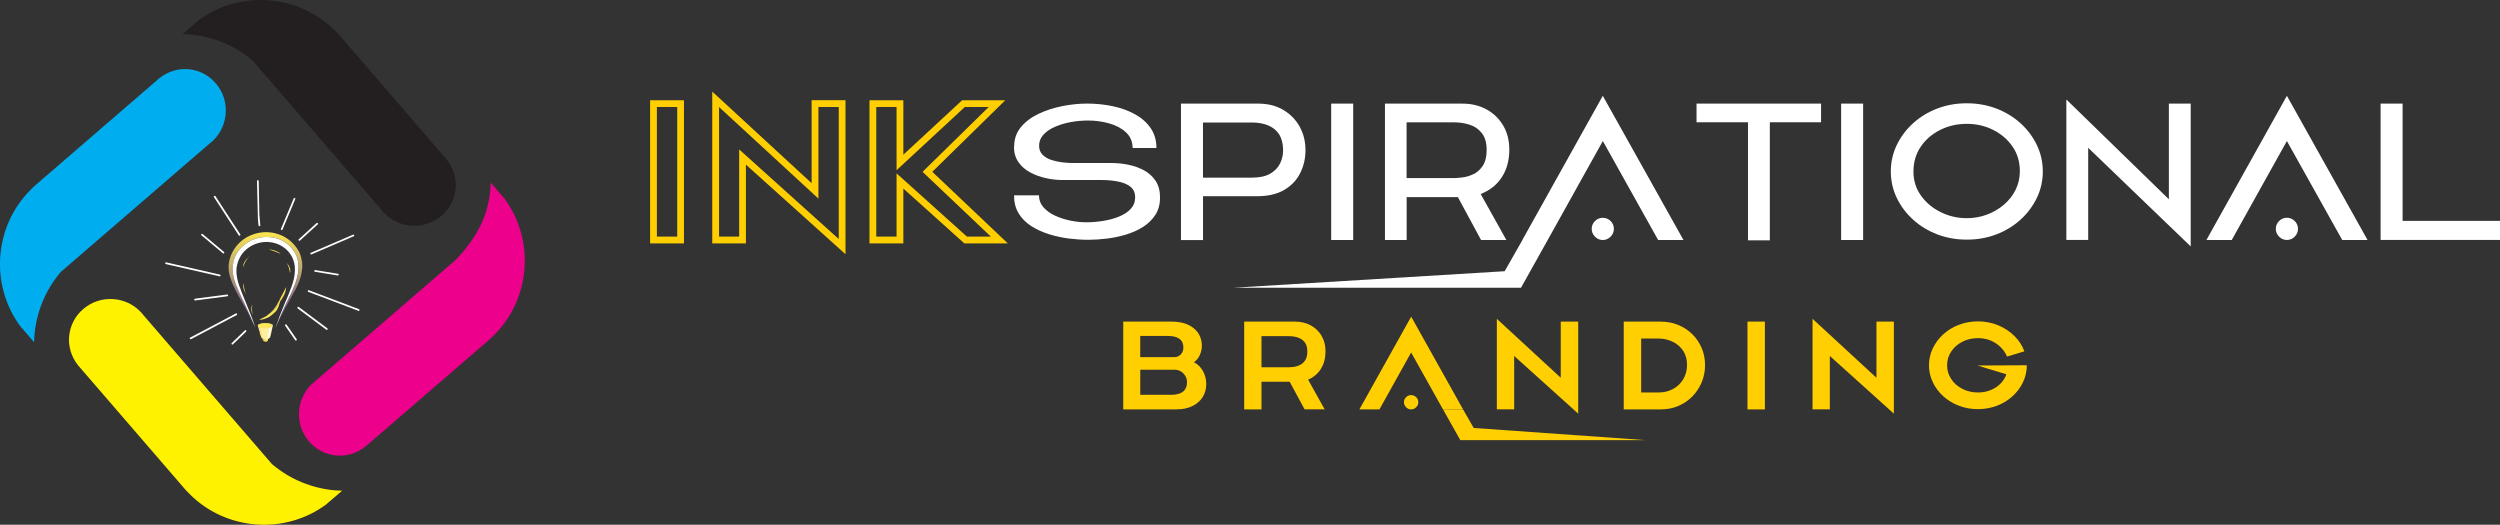
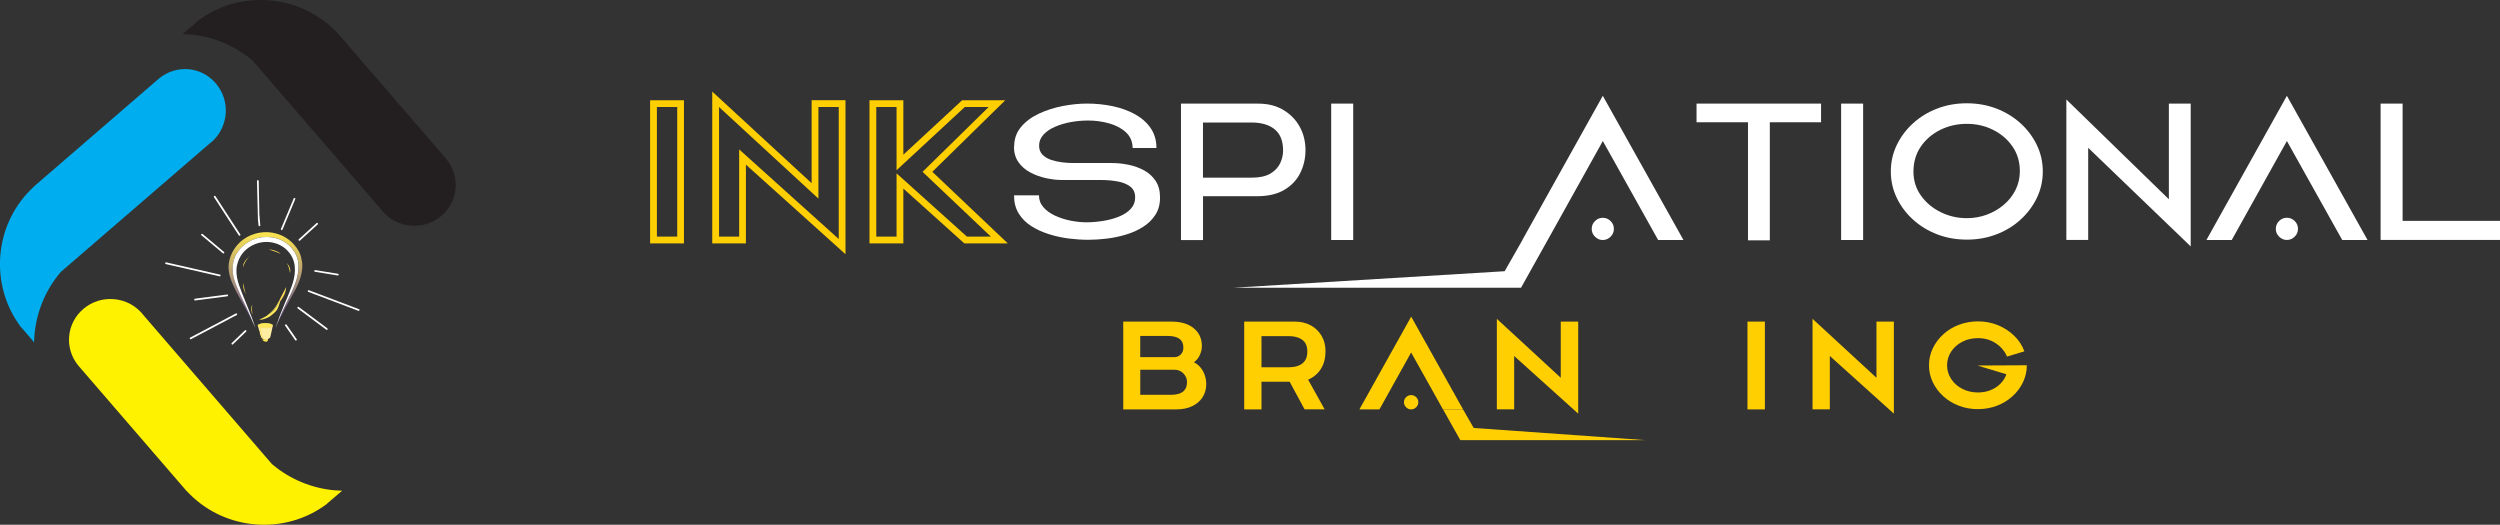
<svg xmlns="http://www.w3.org/2000/svg" xmlns:xlink="http://www.w3.org/1999/xlink" viewBox="0 0 581.64 122.08" data-sanitized-data-name="Layer 2" data-name="Layer 2" id="Layer_2">
  <rect x="0" y="0" width="581.64" height="122.08" fill="#333333" stroke="none" />
  <defs>
    <style>
      .cls-1 {
        fill: #fdeea2;
      }

      .cls-1, .cls-2, .cls-3, .cls-4, .cls-5, .cls-6, .cls-7, .cls-8, .cls-9, .cls-10, .cls-11, .cls-12, .cls-13, .cls-14, .cls-15, .cls-16, .cls-17, .cls-18, .cls-19, .cls-20, .cls-21, .cls-22, .cls-23, .cls-24 {
        stroke-width: 0px;
      }

      .cls-2 {
        fill: #ec008c;
      }

      .cls-3 {
        fill: url(#linear-gradient);
      }

      .cls-4 {
        fill: url(#radial-gradient);
      }

      .cls-5 {
        fill: url(#radial-gradient-13);
      }

      .cls-6 {
        fill: url(#radial-gradient-12);
      }

      .cls-7 {
        fill: url(#radial-gradient-11);
      }

      .cls-8 {
        fill: url(#radial-gradient-10);
      }

      .cls-9 {
        fill: #fff200;
      }

      .cls-10 {
        fill: #fde859;
      }

      .cls-11 {
        fill: url(#radial-gradient-2);
      }

      .cls-12 {
        fill: url(#radial-gradient-3);
      }

      .cls-13 {
        fill: url(#radial-gradient-4);
      }

      .cls-14 {
        fill: url(#radial-gradient-6);
      }

      .cls-15 {
        fill: url(#radial-gradient-9);
      }

      .cls-16 {
        fill: url(#radial-gradient-8);
      }

      .cls-17 {
        fill: url(#radial-gradient-5);
      }

      .cls-18 {
        fill: url(#radial-gradient-7);
      }

      .cls-19 {
        fill: #231f20;
      }

      .cls-20 {
        fill: #ffcf01;
      }

      .cls-21 {
        fill: #fdd855;
      }

      .cls-22 {
        fill: #fff;
      }

      .cls-23 {
        fill: #00aeef;
      }

      .cls-24 {
        fill: #63499e;
      }
    </style>
    <linearGradient gradientUnits="userSpaceOnUse" gradientTransform="translate(-279.16 -742.95)" y2="796.83" x2="340.9" y1="818.14" x1="340.9" id="linear-gradient">
      <stop stop-color="#63499e" offset="0" />
      <stop stop-color="#fde74f" offset="1" />
    </linearGradient>
    <radialGradient gradientUnits="userSpaceOnUse" gradientTransform="translate(-1281.57 282.4) scale(.02)" r="20.69" fy="-8796.41" fx="58196.34" cy="-8796.41" cx="58196.34" id="radial-gradient">
      <stop stop-color="#fff" offset="0" />
      <stop stop-color="#fefefb" offset=".18" />
      <stop stop-color="#fefbf0" offset=".34" />
      <stop stop-color="#fef7de" offset=".49" />
      <stop stop-color="#fef1c4" offset=".64" />
      <stop stop-color="#fde9a3" offset=".78" />
      <stop stop-color="#fddf7c" offset=".92" />
      <stop stop-color="#fdda63" offset="1" />
    </radialGradient>
    <radialGradient gradientUnits="userSpaceOnUse" gradientTransform="translate(-1208.82 282.4) rotate(-180) scale(.02 -.02)" r="97.67" fy="-8801.63" fx="-55026.72" cy="-8801.63" cx="-55026.72" id="radial-gradient-2">
      <stop stop-color="#fce950" offset="0" />
      <stop stop-color="#000" offset="1" />
    </radialGradient>
    <radialGradient gradientUnits="userSpaceOnUse" gradientTransform="translate(-1281.57 282.4) scale(.02)" r="50.92" fy="-9125.26" fx="58249.26" cy="-9125.26" cx="58249.26" id="radial-gradient-3">
      <stop stop-color="#fcdf60" offset="0" />
      <stop stop-color="#fde75f" offset="1" />
    </radialGradient>
    <radialGradient gradientUnits="userSpaceOnUse" gradientTransform="matrix(0,0,0,0,-1273.72,239.19)" r="11.11" fy="63.84" fx="62.43" cy="63.84" cx="62.43" id="radial-gradient-4">
      <stop stop-color="#fdda63" offset="0" />
      <stop stop-color="#fdda5d" offset=".34" />
      <stop stop-color="#fdda55" offset=".58" />
      <stop stop-color="#fde15c" offset=".88" />
      <stop stop-color="#fce062" offset="1" />
    </radialGradient>
    <radialGradient xlink:href="#radial-gradient-4" r="11.44" fy="64.2" fx="62.13" cy="64.2" cx="62.13" id="radial-gradient-5" />
    <radialGradient xlink:href="#radial-gradient-4" r="11.61" fy="64.13" fx="62.12" cy="64.13" cx="62.12" id="radial-gradient-6" />
    <radialGradient gradientUnits="userSpaceOnUse" gradientTransform="translate(-1281.57 282.4) scale(.02)" r="122.81" fy="-9538.99" fx="58391.14" cy="-9538.99" cx="58391.14" id="radial-gradient-7">
      <stop stop-color="#fdd855" offset="0" />
      <stop stop-color="#fdda55" offset="1" />
    </radialGradient>
    <radialGradient xlink:href="#radial-gradient-7" r="153.03" fy="-9278.22" fx="58340.92" cy="-9317.01" cx="58340.92" id="radial-gradient-8" />
    <radialGradient xlink:href="#radial-gradient-7" r="87.16" fy="-9718.31" fx="58322.95" cy="-9718.31" cx="58322.95" id="radial-gradient-9" />
    <radialGradient gradientUnits="userSpaceOnUse" gradientTransform="translate(-1281.57 282.4) scale(.02)" r="63.82" fy="-8931.73" fx="58185.29" cy="-8911" cx="58175.72" id="radial-gradient-10">
      <stop stop-color="#fddf4d" offset="0" />
      <stop stop-color="#fde859" offset="1" />
    </radialGradient>
    <radialGradient xlink:href="#radial-gradient-3" r="73.56" fy="-8963.14" fx="58181.09" cy="-8975.09" cx="58193.04" id="radial-gradient-11" />
    <radialGradient xlink:href="#radial-gradient-2" gradientTransform="translate(-1186.52 282.4) rotate(-180) scale(.02 -.02)" r="293.58" fy="-8825.27" fx="-54051.91" cy="-8844.38" cx="-54099.12" id="radial-gradient-12" />
    <radialGradient xlink:href="#radial-gradient" r="87.99" fy="-8934.6" fx="58222.41" cy="-8948.82" cx="58191.45" id="radial-gradient-13" />
  </defs>
  <g id="Back">
    <g>
      <g>
        <path d="M354.18,55.84c1.18,0,2.16,0,2.95,0s1.77,0,2.95,0l-6.21,11.11h-67s63.2-3.85,63.2-3.85l4.13-7.25Z" class="cls-22" />
        <g>
          <path d="M273.72,95.25h-12.39s0-20.42,0-20.42h11.32c2.12,0,3.81.51,5.07,1.53,1.26,1.02,1.9,2.4,1.9,4.13,0,.7-.16,1.4-.47,2.1-.31.7-.77,1.26-1.37,1.69.87.43,1.57,1.11,2.09,2.04.51.93.77,1.94.77,3.03,0,1.17-.29,2.19-.86,3.08-.57.88-1.38,1.57-2.42,2.07-1.04.5-2.25.74-3.63.74ZM265.29,83.09h7.93c.6,0,1.1-.21,1.5-.63.4-.42.6-.95.6-1.59,0-1.81-1.21-2.71-3.62-2.71h-6.42v4.93ZM265.29,86.03v5.83h7.12c2.51,0,3.76-.99,3.76-2.98,0-.74-.27-1.4-.82-1.98-.54-.58-1.24-.88-2.07-.88h-7.99Z" class="cls-20" />
          <path d="M293.49,95.25h-4.02s0-20.42,0-20.42h11.87c1.34,0,2.54.29,3.6.86,1.06.57,1.9,1.38,2.52,2.42.62,1.04.93,2.25.93,3.63,0,1.56-.35,2.9-1.05,4.04-.7,1.14-1.7,1.99-3,2.55l3.85,6.91h-4.67s-3.47-6.42-3.47-6.42h-6.56v6.42ZM293.49,78.22v7.23h6.5c.23,0,.58-.03,1.04-.09s.93-.2,1.41-.44c.49-.23.89-.6,1.22-1.09.33-.5.5-1.18.5-2.06,0-.89-.19-1.6-.58-2.11-.39-.51-.9-.88-1.55-1.11-.64-.22-1.35-.34-2.13-.34h-6.42Z" class="cls-20" />
          <path d="M316.27,95.25l12.05-21.58,12.07,21.58h-4.67s-7.41-13.24-7.41-13.24l-7.38,13.24h-4.67ZM328.31,95.25c-.45,0-.84-.16-1.17-.5-.33-.33-.5-.72-.5-1.17s.16-.86.5-1.18c.33-.32.72-.48,1.17-.48s.84.16,1.17.48c.33.32.5.71.5,1.18s-.17.84-.5,1.17c-.33.33-.72.5-1.17.5Z" class="cls-20" />
          <path d="M342.87,99.57l39.98,2.83h-43.1s-4.02-7.15-4.02-7.15h1.63c.47,0,.93,0,1.4,0,.47,0,1.01,0,1.63,0l2.48,4.32Z" class="cls-20" />
          <path d="M363.13,74.83h4.05s0,21.41,0,21.41l-14.9-13.42v12.42s-4.03,0-4.03,0v-21.06s14.87,13.71,14.87,13.71v-13.07Z" class="cls-20" />
-           <path d="M386.52,95.25h-8.75s0-20.42,0-20.42h8.6c1.46,0,2.81.25,4.05.76,1.24.51,2.34,1.22,3.28,2.14.94.92,1.68,2,2.2,3.22.52,1.22.79,2.56.79,4s-.26,2.76-.79,4.01-1.25,2.35-2.17,3.28c-.92.93-2,1.67-3.24,2.2-1.23.53-2.56.8-3.98.8ZM381.83,78.77v12.54h4.05c1.26,0,2.39-.27,3.38-.82.99-.54,1.78-1.3,2.36-2.26.58-.96.88-2.08.88-3.34,0-1.3-.31-2.41-.93-3.32-.62-.91-1.44-1.61-2.46-2.09-1.02-.48-2.11-.72-3.28-.72h-4Z" class="cls-20" />
          <path d="M410.61,95.25h-4.05s0-20.42,0-20.42h4.05s0,20.42,0,20.42Z" class="cls-20" />
          <path d="M436.57,74.83h4.05s0,21.41,0,21.41l-14.9-13.42v12.42s-4.02,0-4.02,0v-21.06s14.87,13.71,14.87,13.71v-13.07Z" class="cls-20" />
          <path d="M460.19,95.19c-1.57,0-3.05-.26-4.43-.79-1.38-.52-2.59-1.26-3.63-2.2-1.04-.94-1.86-2.03-2.45-3.27-.59-1.23-.89-2.55-.89-3.95,0-1.4.3-2.72.89-3.95.59-1.23,1.41-2.32,2.45-3.27,1.04-.94,2.25-1.68,3.63-2.2,1.38-.52,2.86-.79,4.43-.79,1.67,0,3.23.3,4.68.9,1.45.6,2.71,1.43,3.78,2.48,1.07,1.05,1.85,2.25,2.33,3.59l-4.03,1.22c-.54-1.26-1.41-2.29-2.61-3.09-1.2-.8-2.58-1.2-4.16-1.2-1.34,0-2.56.28-3.65.85-1.09.56-1.95,1.32-2.58,2.28-.63.95-.95,2.01-.95,3.18,0,1.17.32,2.23.95,3.19.63.96,1.49,1.73,2.58,2.29,1.09.56,2.3.85,3.65.85,1.07,0,2.06-.18,2.96-.55.9-.37,1.67-.87,2.3-1.52.63-.64,1.08-1.36,1.36-2.16l-6.74-2.04,11.49-.06c0,1.4-.3,2.72-.89,3.95-.59,1.24-1.41,2.32-2.45,3.27-1.04.94-2.25,1.68-3.62,2.2-1.37.52-2.84.79-4.42.79Z" class="cls-20" />
        </g>
        <g>
          <path d="M159.13,56.63h-7.88s0-33.31,0-33.31h7.88s0,33.31,0,33.31ZM152.83,55.05h4.73v-30.16h-4.73v30.16Z" class="cls-20" />
          <path d="M196.71,59.15l-23.17-20.85v18.33s-7.83,0-7.83,0V21.31s23.12,21.31,23.12,21.31v-19.3s7.88,0,7.88,0v35.83ZM171.97,34.76l23.17,20.85v-30.72h-4.73v21.32s-23.12-21.31-23.12-21.31v30.14h4.68v-20.29Z" class="cls-20" />
          <path d="M234.48,56.63h-10.12s-14.19-12.76-14.19-12.76v12.76s-7.88,0-7.88,0V23.32s7.88,0,7.88,0v12.67s13.68-12.67,13.68-12.67h10.04s-16.98,16.65-16.98,16.65l17.57,16.66ZM224.97,55.05h5.56s-15.89-15.07-15.89-15.07l15.39-15.09h-5.56s-15.88,14.71-15.88,14.71v-14.71h-4.72v30.16h4.72v-14.72s16.37,14.72,16.37,14.72Z" class="cls-20" />
          <path d="M235.95,34.08c0-1.75.53-3.26,1.59-4.53,1.06-1.27,2.45-2.3,4.17-3.11,1.72-.8,3.57-1.39,5.53-1.77,1.96-.38,3.85-.57,5.67-.57,2.06,0,4.05.2,5.98.61,1.93.41,3.66,1.04,5.19,1.88,1.53.85,2.73,1.92,3.63,3.22.89,1.3,1.34,2.84,1.34,4.62h-5.53c-.03-1.51-.56-2.73-1.59-3.67-1.03-.94-2.33-1.62-3.9-2.06-1.57-.44-3.2-.66-4.9-.66-1.33,0-2.66.12-3.99.36-1.33.24-2.55.61-3.67,1.09-1.12.48-2.02,1.1-2.7,1.84-.68.74-1.02,1.59-1.02,2.56,0,.85.26,1.54.79,2.09.53.54,1.2.95,2.02,1.22.82.27,1.68.46,2.58.57.91.11,1.74.16,2.49.16h9.02c1.3,0,2.61.14,3.92.41,1.31.27,2.52.71,3.63,1.31,1.1.61,1.99,1.42,2.67,2.45.68,1.03,1.02,2.31,1.02,3.85,0,1.57-.36,2.92-1.09,4.04-.73,1.12-1.68,2.06-2.88,2.81-1.19.76-2.52,1.35-3.99,1.79-1.47.44-2.95.75-4.47.93-1.51.18-2.93.27-4.26.27-1.42,0-2.92-.1-4.49-.29-1.57-.2-3.11-.53-4.62-1-1.51-.47-2.89-1.1-4.13-1.88-1.24-.79-2.22-1.77-2.95-2.95-.73-1.18-1.09-2.58-1.09-4.22h5.8c0,1.06.35,1.98,1.04,2.77.69.79,1.59,1.44,2.7,1.95,1.1.51,2.3.9,3.58,1.16,1.28.26,2.53.39,3.74.39,1.24,0,2.52-.11,3.85-.32,1.33-.21,2.56-.54,3.69-1,1.13-.45,2.05-1.05,2.74-1.79.69-.74,1.04-1.64,1.04-2.7,0-1.06-.36-1.87-1.07-2.45-.71-.57-1.67-.98-2.88-1.22-1.21-.24-2.54-.36-3.99-.36h-9.02c-1.21,0-2.47-.14-3.79-.43-1.31-.29-2.54-.73-3.67-1.34-1.13-.6-2.05-1.41-2.74-2.4-.7-1-1.04-2.21-1.04-3.63Z" class="cls-22" />
          <path d="M274.76,55.84v-31.73s18,0,18,0c2.27,0,4.22.5,5.87,1.5,1.65,1,2.91,2.31,3.79,3.94.88,1.63,1.31,3.43,1.31,5.4,0,1.87-.4,3.63-1.2,5.26-.8,1.63-2.03,2.95-3.69,3.94-1.66,1-3.79,1.5-6.39,1.5h-12.56v10.2s-5.12,0-5.12,0ZM291.12,28.5h-11.24v12.83h11.38c1.81,0,3.25-.32,4.31-.95,1.06-.63,1.81-1.43,2.27-2.4.45-.97.68-1.95.68-2.95,0-2.21-.64-3.85-1.93-4.92-1.28-1.07-3.11-1.61-5.46-1.61Z" class="cls-22" />
          <path d="M314.83,55.84h-5.12s0-31.73,0-31.73h5.12s0,31.73,0,31.73Z" class="cls-22" />
-           <path d="M327.25,55.84h-5.03s0-31.73,0-31.73h18.04c2.09,0,3.94.45,5.58,1.34,1.63.89,2.92,2.14,3.88,3.74.95,1.6,1.43,3.48,1.43,5.62,0,2.48-.58,4.61-1.72,6.39-1.15,1.78-2.8,3.1-4.94,3.94l5.98,10.7h-5.89s-5.39-9.97-5.39-9.97h-11.92v9.97ZM327.25,28.46v12.97h11.11c.39,0,1-.05,1.81-.14.82-.09,1.66-.33,2.54-.73.88-.39,1.62-1.04,2.24-1.95.62-.91.93-2.16.93-3.76,0-1.6-.36-2.87-1.07-3.81-.71-.94-1.64-1.6-2.79-1.99-1.15-.39-2.42-.59-3.81-.59h-10.97Z" class="cls-22" />
          <path d="M354.18,55.84l18.72-33.55,18.77,33.55h-5.89s-12.87-23.03-12.87-23.03l-12.83,23.03h-5.89ZM372.9,55.84c-.7,0-1.3-.26-1.81-.77-.51-.51-.77-1.12-.77-1.81,0-.73.26-1.34.77-1.84.51-.5,1.12-.75,1.81-.75.7,0,1.3.25,1.81.75.51.5.77,1.11.77,1.84,0,.7-.26,1.3-.77,1.81-.51.51-1.12.77-1.81.77Z" class="cls-22" />
          <path d="M394.71,24.1h28.97s0,4.35,0,4.35h-11.92v27.47s-5.08,0-5.08,0v-27.47h-11.97s0-4.35,0-4.35Z" class="cls-22" />
          <path d="M433.47,55.84h-5.12s0-31.73,0-31.73h5.12s0,31.73,0,31.73Z" class="cls-22" />
          <path d="M457.59,55.75c-2.45,0-4.74-.41-6.87-1.22-2.13-.82-4.01-1.96-5.62-3.42-1.62-1.47-2.89-3.16-3.81-5.08-.92-1.92-1.38-3.97-1.38-6.14,0-2.18.46-4.22,1.38-6.14.92-1.92,2.19-3.61,3.81-5.08,1.62-1.47,3.49-2.61,5.62-3.42,2.13-.82,4.42-1.22,6.87-1.22,2.45,0,4.74.41,6.87,1.22,2.13.82,4,1.96,5.62,3.42,1.62,1.47,2.89,3.16,3.81,5.08.92,1.92,1.38,3.97,1.38,6.14,0,2.18-.46,4.22-1.38,6.14-.92,1.92-2.19,3.61-3.81,5.08-1.62,1.47-3.49,2.61-5.62,3.42-2.13.82-4.42,1.22-6.87,1.22ZM445.17,39.88c0,2.12.58,3.99,1.75,5.62,1.16,1.63,2.69,2.92,4.58,3.85,1.89.94,3.92,1.41,6.1,1.41,1.63,0,3.18-.27,4.65-.82,1.47-.54,2.78-1.31,3.94-2.29,1.16-.98,2.08-2.14,2.74-3.47.66-1.33,1-2.78,1-4.35,0-2.18-.57-4.09-1.7-5.73-1.13-1.65-2.64-2.94-4.51-3.88-1.87-.94-3.91-1.41-6.12-1.41-2.24,0-4.3.47-6.19,1.41s-3.4,2.24-4.53,3.9c-1.13,1.66-1.7,3.58-1.7,5.76Z" class="cls-22" />
          <path d="M504.6,24.1h5.08s0,33.23,0,33.23l-23.85-22.94v21.44s-5.08,0-5.08,0V23.15s23.85,23.21,23.85,23.21v-22.26Z" class="cls-22" />
          <g>
            <path d="M513.34,55.83l18.72-33.54,18.76,33.54h-5.89s-12.87-23.02-12.87-23.02l-12.83,23.02h-5.89ZM532.06,55.83c-.7,0-1.3-.26-1.81-.77-.51-.51-.77-1.12-.77-1.81s.26-1.34.77-1.84c.51-.5,1.12-.75,1.81-.75s1.3.25,1.81.75c.51.5.77,1.11.77,1.84s-.26,1.3-.77,1.81c-.51.51-1.12.77-1.81.77Z" class="cls-22" />
            <path d="M558.98,51.39h22.66s0,4.44,0,4.44h-27.78s0-31.72,0-31.72h5.12s0,27.28,0,27.28Z" class="cls-22" />
          </g>
        </g>
      </g>
      <g>
        <g>
          <path d="M106,43.81c-.44,5.24-5.12,9.14-10.44,8.69-2.29-.19-4.45-1.2-6.08-2.83-.31-.31-.6-.65-.87-1.01L58.81,14.13l-.2-.17c-4.14-3.44-9.16-5.5-14.51-5.95-.54-.04-1.08-.07-1.62-.09l3.21-2.74c.16-.14.32-.29.46-.43h0c9.63-7.14,23.28-6.14,31.76,2.34l.88.88,24.81,28.75c.08.09.14.16.22.24l.19.26c1.48,1.89,2.18,4.23,1.99,6.58Z" class="cls-19" />
          <path d="M52.5,26.52c-.19,2.3-1.19,4.46-2.82,6.09-.31.3-.65.6-1.03.88L14.13,63.28l-.17.2c-1.72,2.07-3.1,4.36-4.09,6.8-1,2.45-1.63,5.03-1.86,7.71-.04.54-.07,1.08-.09,1.63l-2.74-3.21c-.14-.16-.29-.32-.43-.46h.01c-7.16-9.64-6.15-23.29,2.33-31.76l.88-.87,28.68-24.76.06-.05c.08-.06.16-.14.25-.22l.26-.2c1.89-1.48,4.24-2.18,6.59-1.99,2.53.21,4.83,1.41,6.47,3.38,1.65,1.97,2.44,4.48,2.22,7.06Z" class="cls-23" />
          <path d="M77.98,114.08c.54.04,1.08.07,1.62.09l-3.21,2.74c-.16.14-.32.29-.46.42h0c-9.63,7.15-23.28,6.14-31.76-2.34l-.88-.89-24.76-28.68-.05-.06c-.08-.08-.15-.16-.22-.25l-.19-.24c-1.48-1.89-2.18-4.23-1.99-6.58.22-2.53,1.41-4.83,3.38-6.47,1.97-1.65,4.48-2.44,7.06-2.22,2.76.23,5.3,1.63,6.97,3.86l29.78,34.51.21.17c2.07,1.72,4.36,3.1,6.8,4.09,2.44,1,5.03,1.63,7.7,1.86Z" class="cls-9" />
          <g>
            <path d="M70.3,87.03l-.14.14-.02.02h0s-.39.34-.39.34c.24-.22.43-.39.56-.5Z" class="cls-2" />
-             <path d="M114.99,77.91l-.9.9-28.74,24.8c-.07.06-.14.12-.22.19l-.27.2c-1.89,1.48-4.22,2.18-6.59,1.98-2.52-.21-4.83-1.41-6.46-3.37-1.65-1.97-2.44-4.48-2.22-7.06.19-2.27,1.17-4.4,2.75-6.01l33.65-29.05.25-.24c4.93-5.28,7.34-10.26,7.84-16.16.04-.54.07-1.08.09-1.61l2.74,3.21c.14.16.29.32.43.46h-.01c7.16,9.64,6.15,23.29-2.33,31.76Z" class="cls-2" />
            <path d="M69.74,87.53l.39-.34h0s.01-.02.02-.03l.14-.14c-.13.11-.32.28-.56.5Z" class="cls-24" />
          </g>
        </g>
        <g>
          <path d="M70.26,60.92c-.04-.26-.09-.52-.15-.79-.05-.29-.13-.57-.23-.84-.1-.27-.21-.54-.35-.8-.27-.51-.6-.99-.99-1.43-.3-.37-.64-.71-1-1.01-.36-.31-.75-.58-1.15-.82-.3-.18-.62-.34-.94-.48-.32-.14-.66-.26-.99-.36-2.62-.81-5.59-.31-7.8,1.28-.32.23-.62.48-.9.75-1.35,1.3-2.29,3.01-2.53,4.91-.05.37-.06.73-.05,1.09.04,1.02.3,2,.66,2.94.12.32.25.63.39.94.82,1.82,1.79,3.5,2.8,5.28.77,1.35,1.45,2.68,2.1,4.04-.04-.1-.09-.21-.13-.31-.13-.32-.27-.63-.41-.95-.12-.28-.25-.56-.37-.85-1.2-2.81-2.71-5.44-3.67-8.33-.07-.23-.13-.47-.19-.7-.21-.88-.3-1.78-.2-2.71.03-.31.08-.62.16-.93.64-2.62,2.81-4.63,5.35-5.38.32-.09.64-.17.97-.22.41-.06.83-.1,1.25-.11.42,0,.84.01,1.25.07,2.86.31,5.49,2.46,6.15,5.29.07.25.12.5.15.75.04.46.05.91.02,1.36-.19,3.14-1.96,5.99-3.23,8.81-.2.41-.39.83-.57,1.24-.19.42-.37.83-.55,1.26-.15.35-.3.71-.44,1.07-.04.1-.08.2-.12.3.19-.4.39-.79.59-1.19.2-.39.4-.78.6-1.17.21-.44.43-.87.66-1.3.72-1.37,1.5-2.68,2.24-4.08,1.09-2.06,1.91-4.3,1.64-6.63Z" class="cls-3" />
          <path d="M69.43,61.25c-.04-.25-.09-.5-.15-.75-.66-2.83-3.29-4.98-6.15-5.29-.41-.05-.83-.07-1.25-.07-.42,0-.84.04-1.25.11-.33.05-.65.13-.97.22-2.54.75-4.71,2.76-5.35,5.38-.07.31-.12.62-.16.93-.09.93,0,1.83.2,2.71.06.24.12.47.19.7.96,2.88,2.47,5.51,3.67,8.33.12.29.25.56.37.85.14.32.27.63.41.95.15.35.29.7.44,1.06,0,0,0,0,0,.01,0-.03-.02-.06-.03-.09-.57-1.93-1.33-3.78-2.09-5.63-.13-.31-.26-.62-.38-.93-.86-2.24-2-4.49-1.92-6.95.01-.35.05-.7.13-1.04.07-.34.17-.68.3-1.02.11-.3.24-.58.39-.86.17-.33.37-.64.6-.93,1.2-1.52,3.04-2.46,4.97-2.63.96-.08,1.93.04,2.83.34.3.1.6.22.88.36,1.69.82,2.98,2.42,3.36,4.27.05.23.09.45.11.68.06.65.04,1.3-.04,1.95-.04.32-.1.64-.17.96-.07.32-.15.63-.25.95-.09.31-.2.62-.31.93-.33.93-.71,1.84-1.08,2.73-.15.34-.29.68-.44,1.02-.29.68-.58,1.37-.84,2.06-.13.33-.26.66-.39.99-.25.66-.49,1.33-.71,2.01-.1.28-.19.55-.28.83.19-.47.38-.94.57-1.41.15-.36.29-.71.44-1.07.18-.42.36-.84.55-1.26.19-.42.38-.83.57-1.24,1.27-2.82,3.05-5.68,3.23-8.81.03-.45.02-.9-.02-1.36Z" class="cls-22" />
          <g>
            <path d="M62.37,78.99c0,.32-.3.58-.67.58-.37,0-.67-.26-.67-.58s.3-.58.67-.58.67.26.67.58Z" class="cls-10" />
            <path d="M61.96,79.4c.21-.09.38-.33.29-.56-.02-.05-.06-.08-.12-.08,0,.03-.01.06-.02.09-.04.21-.11.46-.34.54-.05.02-.11.02-.17.01.05.01.1.02.15.02.05,0,.1,0,.15-.01.03,0,.05-.01.06-.02Z" class="cls-4" />
            <path d="M62.09,79.45c-.07.05-.16.09-.24.11-.04.01-.09.02-.14.02-.09,0-.18,0-.27-.03-.24-.07-.42-.31-.41-.56,0-.05,0-.1,0-.14,0-.05,0-.1,0-.14.01.04.03.08.04.12.01.04.02.08.03.13.05.31.33.53.63.55.04,0,.09,0,.13,0,.04,0,.09,0,.13-.02.04-.01.07-.02.1-.03Z" class="cls-11" />
            <path d="M64.92,70.13c-.25.73-.67,1.39-1.17,1.97-.09.1-.17.19-.26.28-.09.09-.18.17-.28.25-.2.17-.41.33-.62.48-.07.05-.14.1-.21.15-.09.06-.17.11-.26.17-.09.05-.17.11-.26.16-.43.27-.89.47-1.35.68-.06.03-.11.07-.14.13.63,0,1.23-.2,1.8-.45.09-.04.17-.08.26-.13.08-.04.17-.09.25-.14.1-.06.19-.13.29-.19.09-.07.18-.14.27-.21.22-.19.45-.38.66-.58.07-.07.14-.14.21-.21.34-.34.55-.78.71-1.23.12-.34.21-.67.33-1,0-.03.02-.07.02-.1l-.23-.02Z" class="cls-10" />
            <path d="M62.33,73.44c.29-.22.57-.46.84-.72.26-.25.5-.52.73-.81.24-.31.47-.63.66-.96.12-.21.24-.42.34-.64.02-.04.01-.08-.03-.1-.03-.02-.08,0-.1.03-.17.36-.36.7-.58,1.03-.11.16-.22.32-.34.47-.01.01.01-.01,0,0,0,0,0,0-.01.01,0,0-.01.02-.02.03-.01.02-.03.04-.04.06-.03.04-.06.07-.09.11-.06.07-.12.14-.18.21-.24.27-.5.53-.77.77-.08.07-.16.14-.25.21-.04.03-.08.07-.13.1,0,0,0,0-.01.01,0,0-.02.02,0,0-.01,0-.02.02-.03.03-.02.02-.04.03-.07.05-.03.02-.05.06-.03.1.02.03.07.05.1.03h0Z" class="cls-12" />
            <path d="M56.5,62.54c.57-.68,1.2-1.33,1.94-1.83.07-.05.14-.09.22-.14.1-.06.21-.13.31-.19.11-.06.22-.12.33-.18.11-.06.23-.12.35-.17,1.15-.53,2.38-.88,3.64-1.02.16-.02.32-.03.48-.04.16,0,.32-.01.48,0,.07,0,.13,0,.2,0,.09,0,.18.01.27.03.06,0,.12.02.18.03.39.05.75.24,1.04.5-.2-.36-.51-.64-.84-.87-.05-.04-.1-.07-.16-.11-.7-.43-1.5-.72-2.32-.8-.09,0-.18-.02-.28-.02-.28-.01-.55-.01-.83,0-.09,0-.18.01-.27.02-.72.07-1.42.27-2.07.61-.23.13-.46.27-.68.44-.2.15-.39.31-.57.48-.18.17-.35.36-.51.55-.22.27-.41.56-.58.86-.04.08-.08.15-.12.23-.25.57-.44,1.19-.38,1.82.04-.02.05-.06.08-.09.03-.04.06-.07.09-.11Z" class="cls-13" />
            <path d="M56.47,65.94c.03-.07.07-.13.11-.19.04-.06.09-.11.15-.16.09-.09.18-.17.28-.26.09-.08.17-.16.26-.24.09-.08.18-.17.27-.25.09-.08.18-.16.28-.24.09-.08.19-.15.28-.23.1-.08.19-.15.29-.22.1-.07.2-.14.3-.21.08-.05.15-.1.23-.16.08-.05.16-.1.24-.15.11-.07.23-.14.34-.22.12-.07.23-.14.35-.21.55-.32,1.1-.66,1.67-.94.1-.05.19-.09.29-.14,1.23-.53,2.48-1.07,3.82-1.28.11-.01.21-.02.32-.03.11,0,.21,0,.32.02.11.02.21.04.31.08.13.05.25.11.36.19.07.05.13.1.18.15.04.04.08.09.12.13.37.54.55,1.18.62,1.82,0,.09.02.19.02.28.01.19.02.38.02.56-.15-.15-.34-.25-.54-.31-.2-.06-.42-.07-.62-.06-.47.03-.94.1-1.4.25-.64.2-1.25.4-1.86.64-.84.34-1.64.72-2.43,1.14-.17.09-.34.19-.51.28-.5.29-.99.6-1.48.93-.08.06-.16.11-.25.17-.16.11-.32.23-.48.35-.1.08-.2.17-.3.26-.1.09-.2.18-.29.27-.06.06-.12.13-.17.2-.04.05-.08.1-.11.16-.1.16-.17.35-.19.55-.05-.07-.09-.13-.14-.2-.04-.07-.09-.14-.13-.21-.15-.27-.28-.55-.4-.84-.03-.07-.05-.15-.08-.22-.12-.39-.22-.81-.14-1.21.02-.1.05-.18.09-.26Z" class="cls-17" />
            <path d="M58.36,71.28c.06-.13.14-.26.23-.37.03-.04.06-.08.1-.11.07-.07.14-.14.21-.21.03-.03.06-.06.09-.09.06-.06.12-.11.18-.17.12-.11.25-.22.38-.33.13-.1.25-.21.38-.31.49-.38.98-.72,1.53-1.06.06-.04.12-.07.18-.11.24-.14.47-.28.73-.39.75-.35,1.48-.72,2.25-1.01.11-.04.22-.08.32-.12.22-.07.44-.14.66-.2.08-.02.16-.04.24-.06.24-.06.49-.12.74-.08.07.01.14.04.19.08.06.04.1.1.12.17.02.07.02.14.03.21,0,.07,0,.14-.01.21-.02.13-.05.26-.1.38-.18.47-.38.94-.6,1.39-.04.08-.07.15-.11.23-.04.09-.09.17-.14.26-.05.08-.09.17-.14.25-.13.21-.25.42-.38.62-.04.07-.09.14-.13.21-.18.28-.37.55-.58.81.03-.13.08-.29.1-.44,0-.05,0-.1,0-.14-.01-.14-.11-.26-.24-.32-.39-.18-.84-.02-1.24.07-.07.02-.15.04-.22.07-.14.04-.28.09-.42.15-.23.1-.46.2-.69.3-.08.03-.15.07-.23.1-.08.04-.17.07-.25.11-.78.36-1.53.82-2.17,1.41-.06.05-.11.1-.17.16-.06.05-.11.11-.17.16-.08.08-.14.16-.2.25-.05.08-.06.19,0,.27-.03-.05-.07-.1-.1-.15-.03-.05-.06-.1-.08-.15-.15-.28-.25-.57-.32-.88-.01-.05-.02-.1-.03-.15-.04-.28-.08-.57-.02-.85.01-.06.03-.11.05-.17Z" class="cls-14" />
            <path d="M66.71,61.2c.46.69.64,1.51.76,2.31.21-.74-.05-1.55-.56-2.11-.1-.11-.2-.21-.21-.2Z" class="cls-18" />
            <path d="M66.57,66.81s-.01.01-.02.02c-.25.52-.51,1.03-.79,1.53-.07.13-.14.25-.2.38-.07.13-.14.25-.21.38-.14.27-.27.52-.38.8-.08.2-.13.4-.16.61.12-.13.26-.24.37-.4.22-.31.44-.62.63-.95.07-.11.13-.22.19-.33.3-.56.49-1.18.56-1.81,0-.07,0-.14.01-.22Z" class="cls-16" />
            <path d="M65.2,58.96c-.14-.12-.3-.22-.46-.31-.08-.04-.16-.08-.24-.12-.24-.12-.49-.21-.74-.3-.08-.02-.16-.05-.24-.06-.08-.02-.16-.04-.24-.05-.07-.01-.14-.02-.22-.03-.07,0-.15-.02-.22-.02-.1,0-.2,0-.3.02.08.02.16.04.25.06.08.02.16.04.25.06.08.02.16.04.24.07.08.02.16.05.24.08.32.11.63.23.95.35-.03,0-.06-.02-.09-.03.06.02.12.04.18.07.24.09.46.22.71.29-.02-.02-.04-.05-.06-.07Z" class="cls-15" />
            <path d="M62.81,78.55c-.11.15-.26.26-.44.31-.04.01-.09.03-.13.04-.04.01-.09.02-.13.03-.03,0-.06,0-.09.01-.26.03-.54.03-.78-.01-.04,0-.08-.01-.12-.02-.21-.04-.41-.16-.5-.37-.01-.03-.02-.06-.03-.09-.04-.13-.07-.26-.1-.38,0-.05-.02-.09-.03-.14-.18-.85-.48-2.2-.48-2.2h3.5s-.3,1.39-.48,2.23c0,.03-.01.06-.02.09-.03.14-.07.29-.12.42-.02.06-.04.09-.04.09Z" class="cls-1" />
            <path d="M63.48,75.72c0,.27-.79.49-1.76.49s-1.76-.22-1.76-.49.79-.49,1.76-.49c.97,0,1.76.22,1.76.49Z" class="cls-8" />
            <path d="M63.47,75.67c-.1-.19-.32-.28-.51-.34-.07-.02-.13-.04-.2-.06-.04,0-.08-.02-.11-.02-.34-.06-.68-.07-1.02-.07-.05,0-.09,0-.14,0-.23,0-.46.03-.68.08-.06.01-.11.02-.17.04-.05.01-.11.03-.16.05-.06.02-.11.04-.17.06-.06.03-.13.06-.19.1-.06.04-.11.09-.15.15.06-.03.12-.05.18-.08.05-.02.11-.04.16-.05.04-.01.09-.03.13-.04.05-.01.09-.02.14-.03.21-.04.41-.07.62-.08.05,0,.1,0,.16,0,.48-.01.97,0,1.44.09.04,0,.09.02.13.03.13.03.26.08.39.14.04.02.09.04.14.06Z" class="cls-7" />
            <path d="M61.81,78.97c-.15,0-.3,0-.44-.01-.07,0-.15-.02-.22-.04-.04-.01-.09-.02-.13-.04-.04-.02-.08-.03-.12-.05-.03-.02-.06-.04-.09-.06-.14-.11-.23-.26-.28-.43-.1-.34-.17-.68-.25-1.02-.01-.06-.03-.13-.04-.19-.03-.13-.05-.26-.08-.39,0-.05-.02-.1-.03-.14-.03-.19-.06-.38-.09-.57.06.18.11.37.16.55.02.06.03.12.05.18.05.17.09.33.13.5.01.06.03.11.04.17.14.43.18.97.53,1.28.04.03.08.07.13.1.06.03.12.06.19.08.13.04.27.06.4.08.04,0,.09,0,.14.01Z" class="cls-6" />
            <path d="M60.36,76.03c0,.12.06.27.08.39.03.14.06.28.09.42.05.28.11.55.18.82.01.05.03.1.04.16.01.04.02.09.03.13.02.07.04.14.06.21.08.34.35.65.71.71-.37-.13-.52-.54-.6-.89-.01-.05-.03-.1-.04-.15-.01-.04-.02-.09-.04-.13-.01-.06-.02-.11-.04-.17-.08-.39-.14-.78-.24-1.19-.01-.05-.02-.09-.03-.14,0,0-.04-.11-.03-.11-.06-.02-.12-.04-.18-.06Z" class="cls-21" />
-             <path d="M62.67,76.17c0,.08-.02.16-.03.23,0,.04,0,.08-.01.12-.01.07-.02.15-.03.22-.01.07-.02.15-.03.23-.07.43-.09.86-.21,1.27-.02.07-.04.13-.07.2-.02.04-.05.08-.08.13-.11.15-.27.23-.43.27.16-.01.33-.03.48-.09.05-.02.1-.05.14-.09.05-.04.09-.08.13-.13.16-.24.23-.52.3-.8.08-.34.13-.66.2-.99,0-.05.02-.09.03-.14.03-.18.06-.37.08-.56-.07.02-.14.04-.21.06-.12.04-.24.08-.24.08Z" class="cls-22" />
            <path d="M60.01,75.83s.08.09.13.14c.05.04.1.08.15.11.41.24.9.29,1.36.31.05,0,.1,0,.16,0,.1,0,.21,0,.31-.01.05,0,.1,0,.15-.01.13-.02.25-.04.37-.07.04-.01.08-.02.12-.04.08-.03.16-.06.23-.09.04-.02.07-.04.11-.06.13-.07.25-.18.34-.3-.12.09-.26.17-.41.21-.04.01-.08.03-.13.04-.08.02-.17.04-.25.06-.05,0-.1.02-.15.03-.05,0-.1.01-.15.02-.22.03-.44.04-.66.03-.05,0-.11,0-.16,0-.4-.02-.8-.07-1.18-.19-.05-.02-.11-.04-.16-.06-.07-.03-.13-.07-.19-.1Z" class="cls-5" />
            <path d="M56.69,65.89c-.04.11-.06.22-.08.33-.02.11-.02.22-.02.33,0,.69.32,1.31.63,1.9-.29-.73-.44-1.5-.52-2.28,0-.1-.02-.19-.02-.29Z" class="cls-21" />
            <path d="M58.75,70.88c-.19.26-.28.55-.3.85,0,.1,0,.2,0,.3.03.42.15.82.31,1.21-.04-.38-.12-.75-.15-1.13,0-.09-.01-.19-.01-.28,0-.28.03-.55.11-.82.02-.05.03-.1.04-.14Z" class="cls-21" />
            <path d="M56.53,62.21c.04-.11.08-.22.12-.33.04-.11.09-.22.13-.32.3-.75.76-1.43,1.34-1.99-.56.5-1.13,1.03-1.42,1.74-.04.1-.07.19-.09.29-.03.1-.04.2-.06.3-.02.13-.03.24-.01.3Z" class="cls-21" />
          </g>
          <g>
            <path d="M71.73,67.91c.59.22,1.18.44,1.77.67,1.3.49,2.61.99,3.92,1.48,1.33.5,2.66,1,3.99,1.51.66.25,1.32.5,1.98.75,0,0,0,0,.01,0,.11.04.23-.04.25-.14.03-.12-.04-.21-.14-.25-.59-.22-1.18-.44-1.77-.67-1.3-.49-2.61-.99-3.91-1.48-1.33-.5-2.66-1-3.99-1.51-.66-.25-1.32-.5-1.98-.75,0,0,0,0-.01,0-.11-.04-.23.04-.25.14-.03.12.04.21.14.25h0Z" class="cls-22" />
            <path d="M73.26,63.23c1.07.17,2.14.35,3.21.52.69.11,1.39.23,2.08.34.11.02.22-.03.25-.14.03-.1-.03-.24-.14-.25-1.07-.17-2.14-.35-3.21-.52-.69-.11-1.39-.23-2.08-.34-.11-.02-.22.03-.25.14-.03.1.03.24.14.25h0Z" class="cls-22" />
-             <path d="M72.51,59.17c.65-.28,1.31-.56,1.96-.84,1.34-.58,2.68-1.15,4.02-1.73,1.1-.47,2.21-.95,3.31-1.42.17-.07.34-.15.52-.22.1-.04.13-.19.07-.28-.06-.11-.18-.12-.28-.07-.65.28-1.31.56-1.96.84-1.34.58-2.68,1.15-4.02,1.73-1.1.47-2.21.95-3.31,1.42-.17.07-.34.15-.52.22-.1.04-.13.19-.07.28.06.11.18.12.28.07h0Z" class="cls-22" />
            <path d="M69.8,55.96c.79-.72,1.58-1.43,2.36-2.15.59-.54,1.18-1.07,1.77-1.61.2-.18-.1-.47-.29-.29-.79.72-1.58,1.43-2.36,2.15-.59.54-1.18,1.07-1.77,1.61-.2.18.1.47.29.29h0Z" class="cls-22" />
            <path d="M65.74,53.39c.35-.83.69-1.65,1.04-2.48.54-1.28,1.07-2.57,1.61-3.85.11-.25.21-.51.32-.76.04-.1-.05-.23-.14-.25-.12-.03-.21.04-.25.14-.35.83-.69,1.65-1.04,2.48-.54,1.28-1.07,2.57-1.61,3.85-.11.25-.21.51-.32.76-.04.1.05.23.14.25.12.03.21-.04.25-.14h0Z" class="cls-22" />
            <path d="M60.56,52.44c-.07-1.08-.15-1.45-.22-2.54-.05-.68-.09-7.1-.14-7.79-.02-.26-.43-.27-.41,0,.07,1.08.15,7.91.22,8.99.05.68.09.65.14,1.33.02.26.43.27.41,0h0Z" class="cls-22" />
            <path d="M49.77,45.86c.39.6.78,1.2,1.17,1.8.8,1.23,1.6,2.45,2.39,3.68.65.99,1.29,1.99,1.94,2.98.09.14.19.29.28.43.15.22.5.02.36-.21-.39-.6-.78-1.2-1.17-1.8-.8-1.23-1.6-2.45-2.39-3.68-.65-.99-1.29-1.99-1.94-2.98-.09-.14-.19-.29-.28-.43-.15-.22-.5-.02-.36.21h0Z" class="cls-22" />
            <path d="M46.85,54.73c.76.63,1.51,1.27,2.27,1.9.89.75,1.78,1.5,2.67,2.24.02.01.04.03.05.05.09.07.21.08.29,0,.07-.07.09-.22,0-.29-.76-.63-1.51-1.27-2.27-1.9-.89-.75-1.78-1.5-2.67-2.24-.02-.01-.04-.03-.05-.04-.09-.07-.21-.08-.29,0-.07.07-.09.22,0,.29h0Z" class="cls-22" />
            <path d="M38.58,61.44c.6.14,1.2.27,1.8.41,1.34.31,2.69.61,4.03.92,1.41.32,2.82.64,4.22.96.79.18,1.58.36,2.37.54.02,0,.05.01.07.02.26.06.37-.34.11-.4-.6-.14-1.2-.27-1.8-.41-1.34-.31-2.69-.61-4.03-.92-1.41-.32-2.82-.64-4.22-.96-.79-.18-1.58-.36-2.37-.54-.02,0-.05-.01-.07-.02-.26-.06-.37.34-.11.4h0Z" class="cls-22" />
            <path d="M45.39,69.91c.9-.12,1.8-.23,2.7-.35,1.36-.18,2.72-.35,4.08-.53.23-.03.46-.06.69-.09.11-.01.21-.08.21-.21,0-.1-.09-.22-.21-.21-.9.12-1.8.23-2.7.35-1.36.18-2.72.35-4.08.53-.23.03-.46.06-.69.09-.11.01-.21.08-.21.21,0,.1.09.22.21.21h0Z" class="cls-22" />
            <path d="M44.46,78.9c.57-.3,1.15-.61,1.72-.91,1.25-.66,2.5-1.32,3.75-1.98,1.22-.65,2.44-1.29,3.67-1.94.49-.26.99-.52,1.48-.78.24-.12.03-.48-.21-.36-.57.3-1.15.61-1.72.91-1.25.66-2.5,1.32-3.75,1.98-1.22.65-2.44,1.29-3.67,1.94-.49.26-.99.52-1.48.78-.24.12-.03.48.21.36h0Z" class="cls-22" />
            <path d="M56.98,76.86c-.83.8-1.65,1.59-2.48,2.39-.2.19-.39.38-.59.57-.19.19.1.48.29.29.83-.8,1.65-1.59,2.48-2.39.2-.19.39-.38.59-.57.19-.19-.1-.48-.29-.29h0Z" class="cls-22" />
            <path d="M66.33,75.76c.65.94,1.3,1.89,1.96,2.83.13.18.26.37.38.55.15.22.51.01.36-.21-.65-.94-1.3-1.89-1.96-2.83-.13-.18-.25-.37-.38-.55-.15-.22-.51-.01-.36.21h0Z" class="cls-22" />
            <path d="M69.27,71.76c.68.51,1.36,1.02,2.05,1.53,1.16.86,2.32,1.73,3.48,2.59.38.28.76.57,1.14.85.09.07.23.01.28-.07.06-.11.02-.22-.07-.28-.68-.51-1.36-1.02-2.05-1.53-1.16-.86-2.32-1.73-3.47-2.59-.38-.28-.76-.57-1.14-.85-.09-.07-.23-.01-.28.07-.06.11-.02.22.07.28h0Z" class="cls-22" />
          </g>
        </g>
      </g>
    </g>
  </g>
</svg>